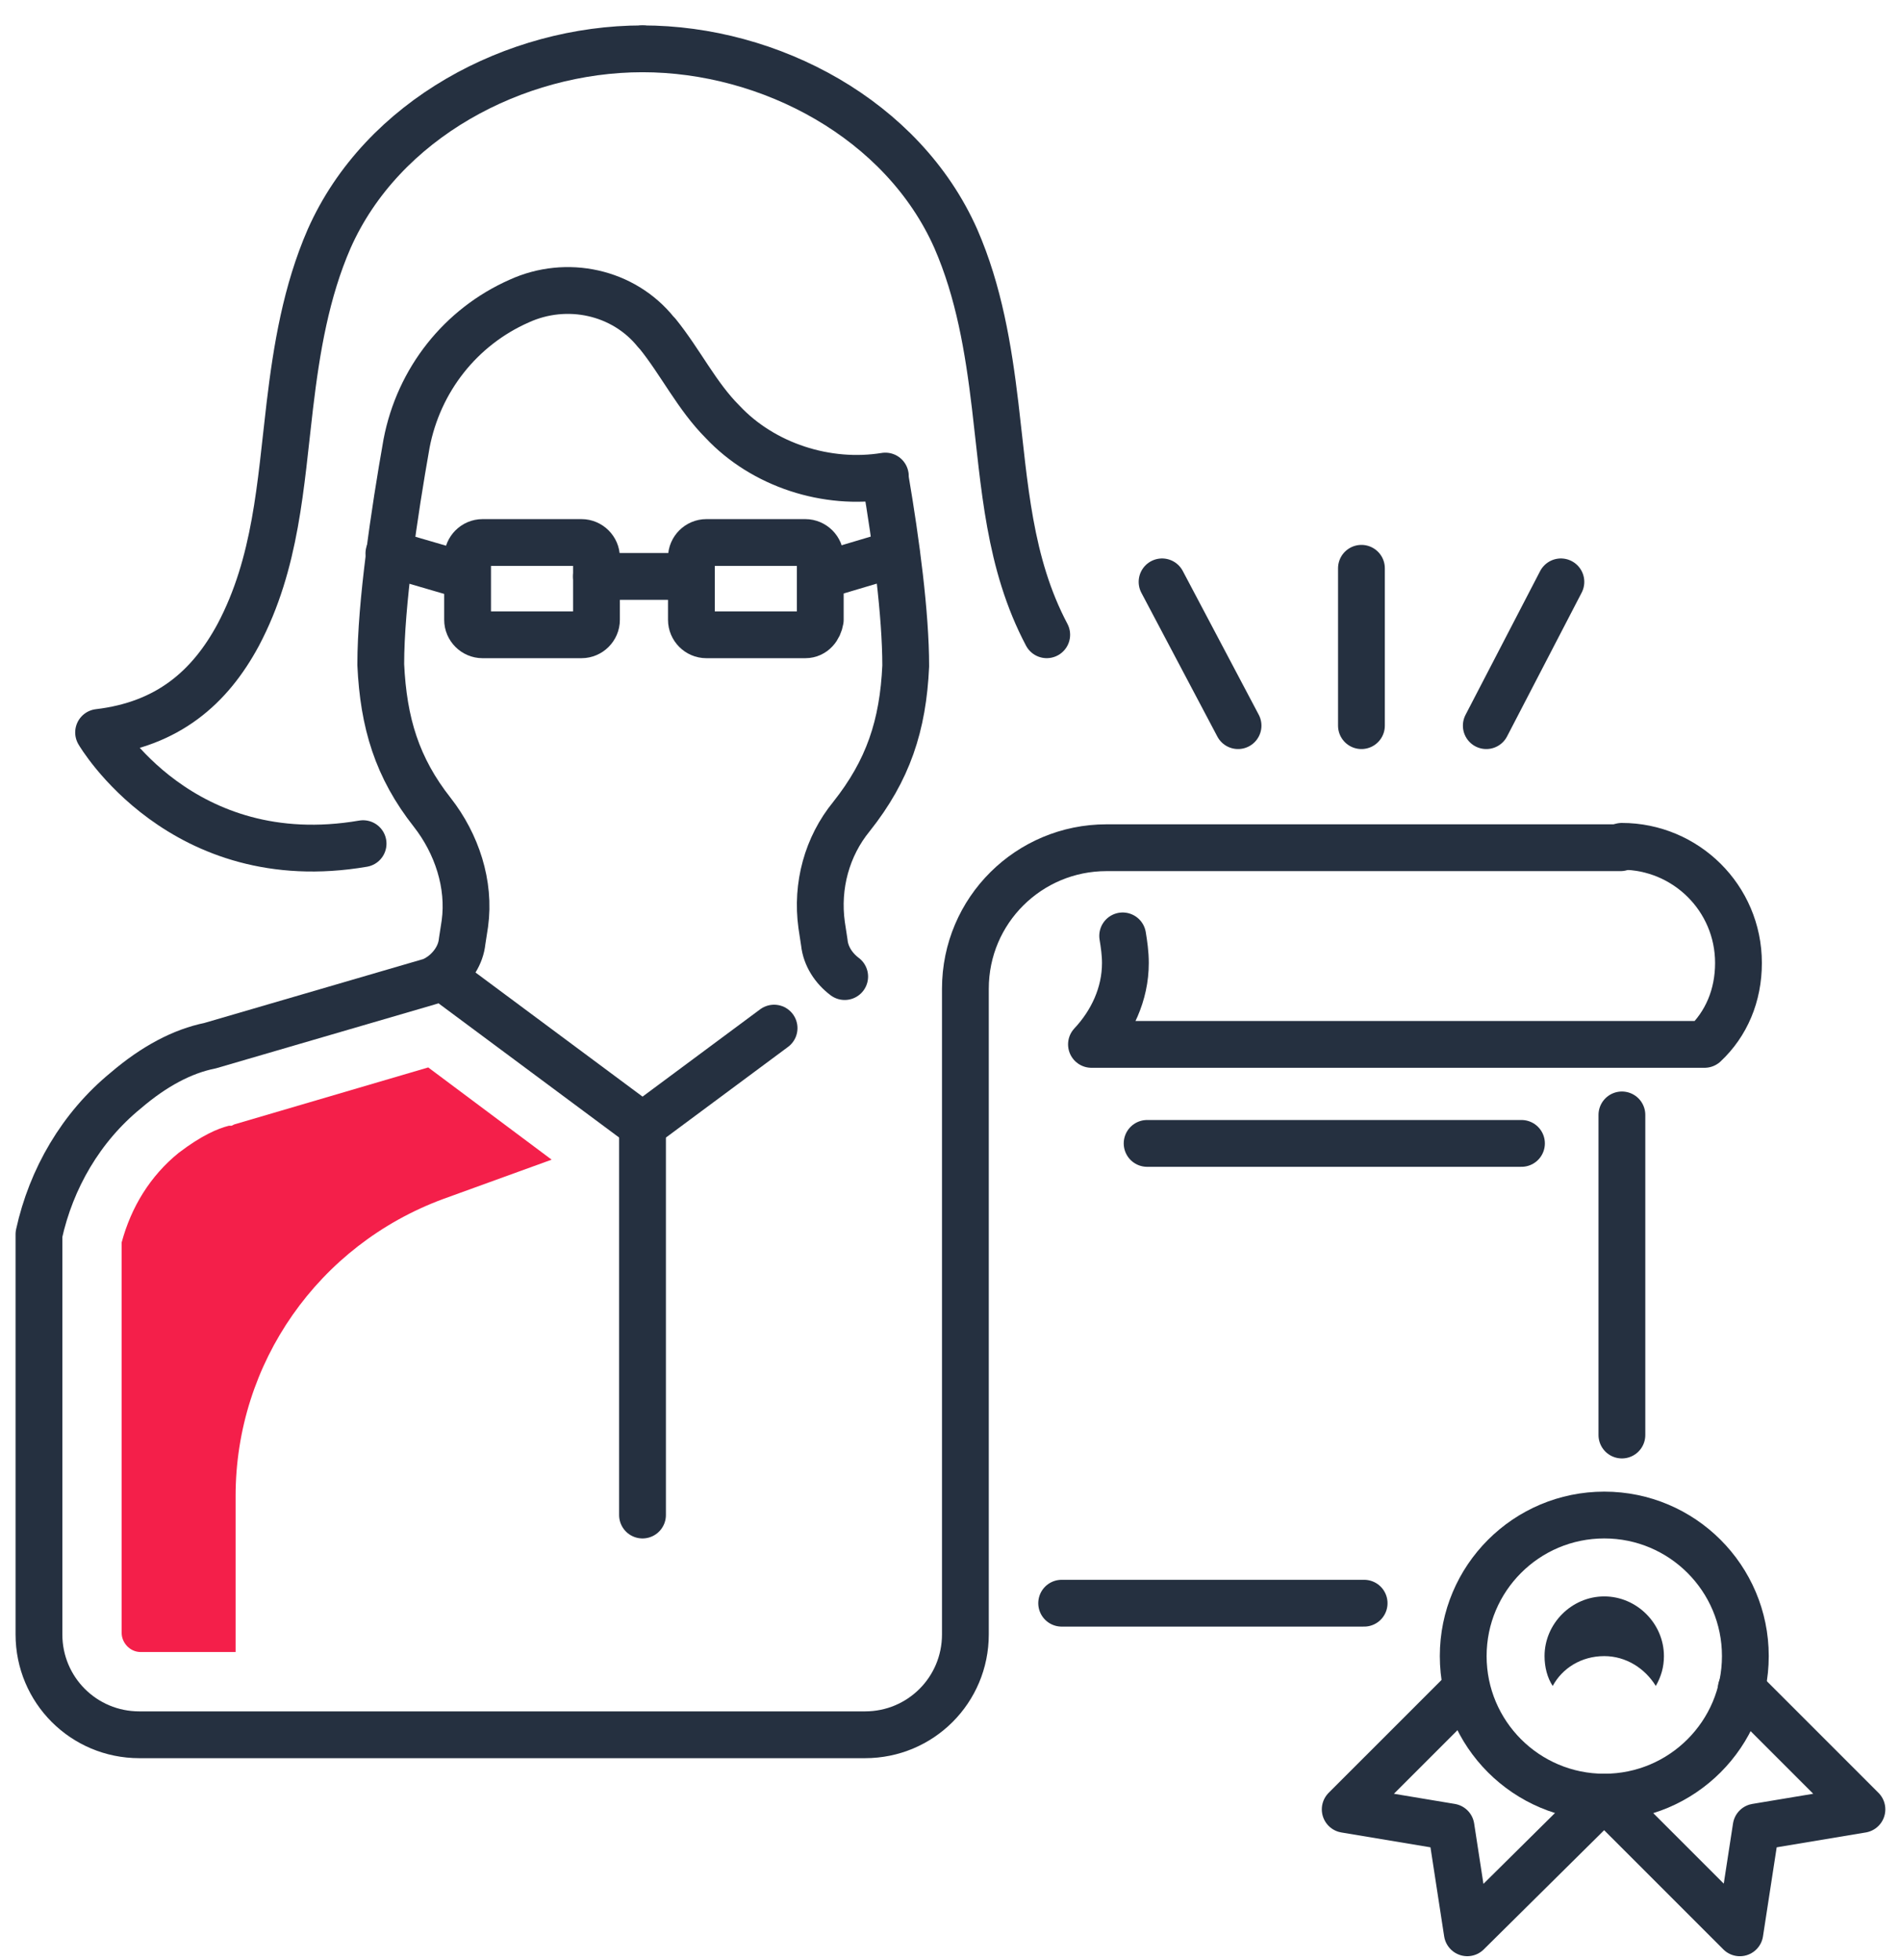
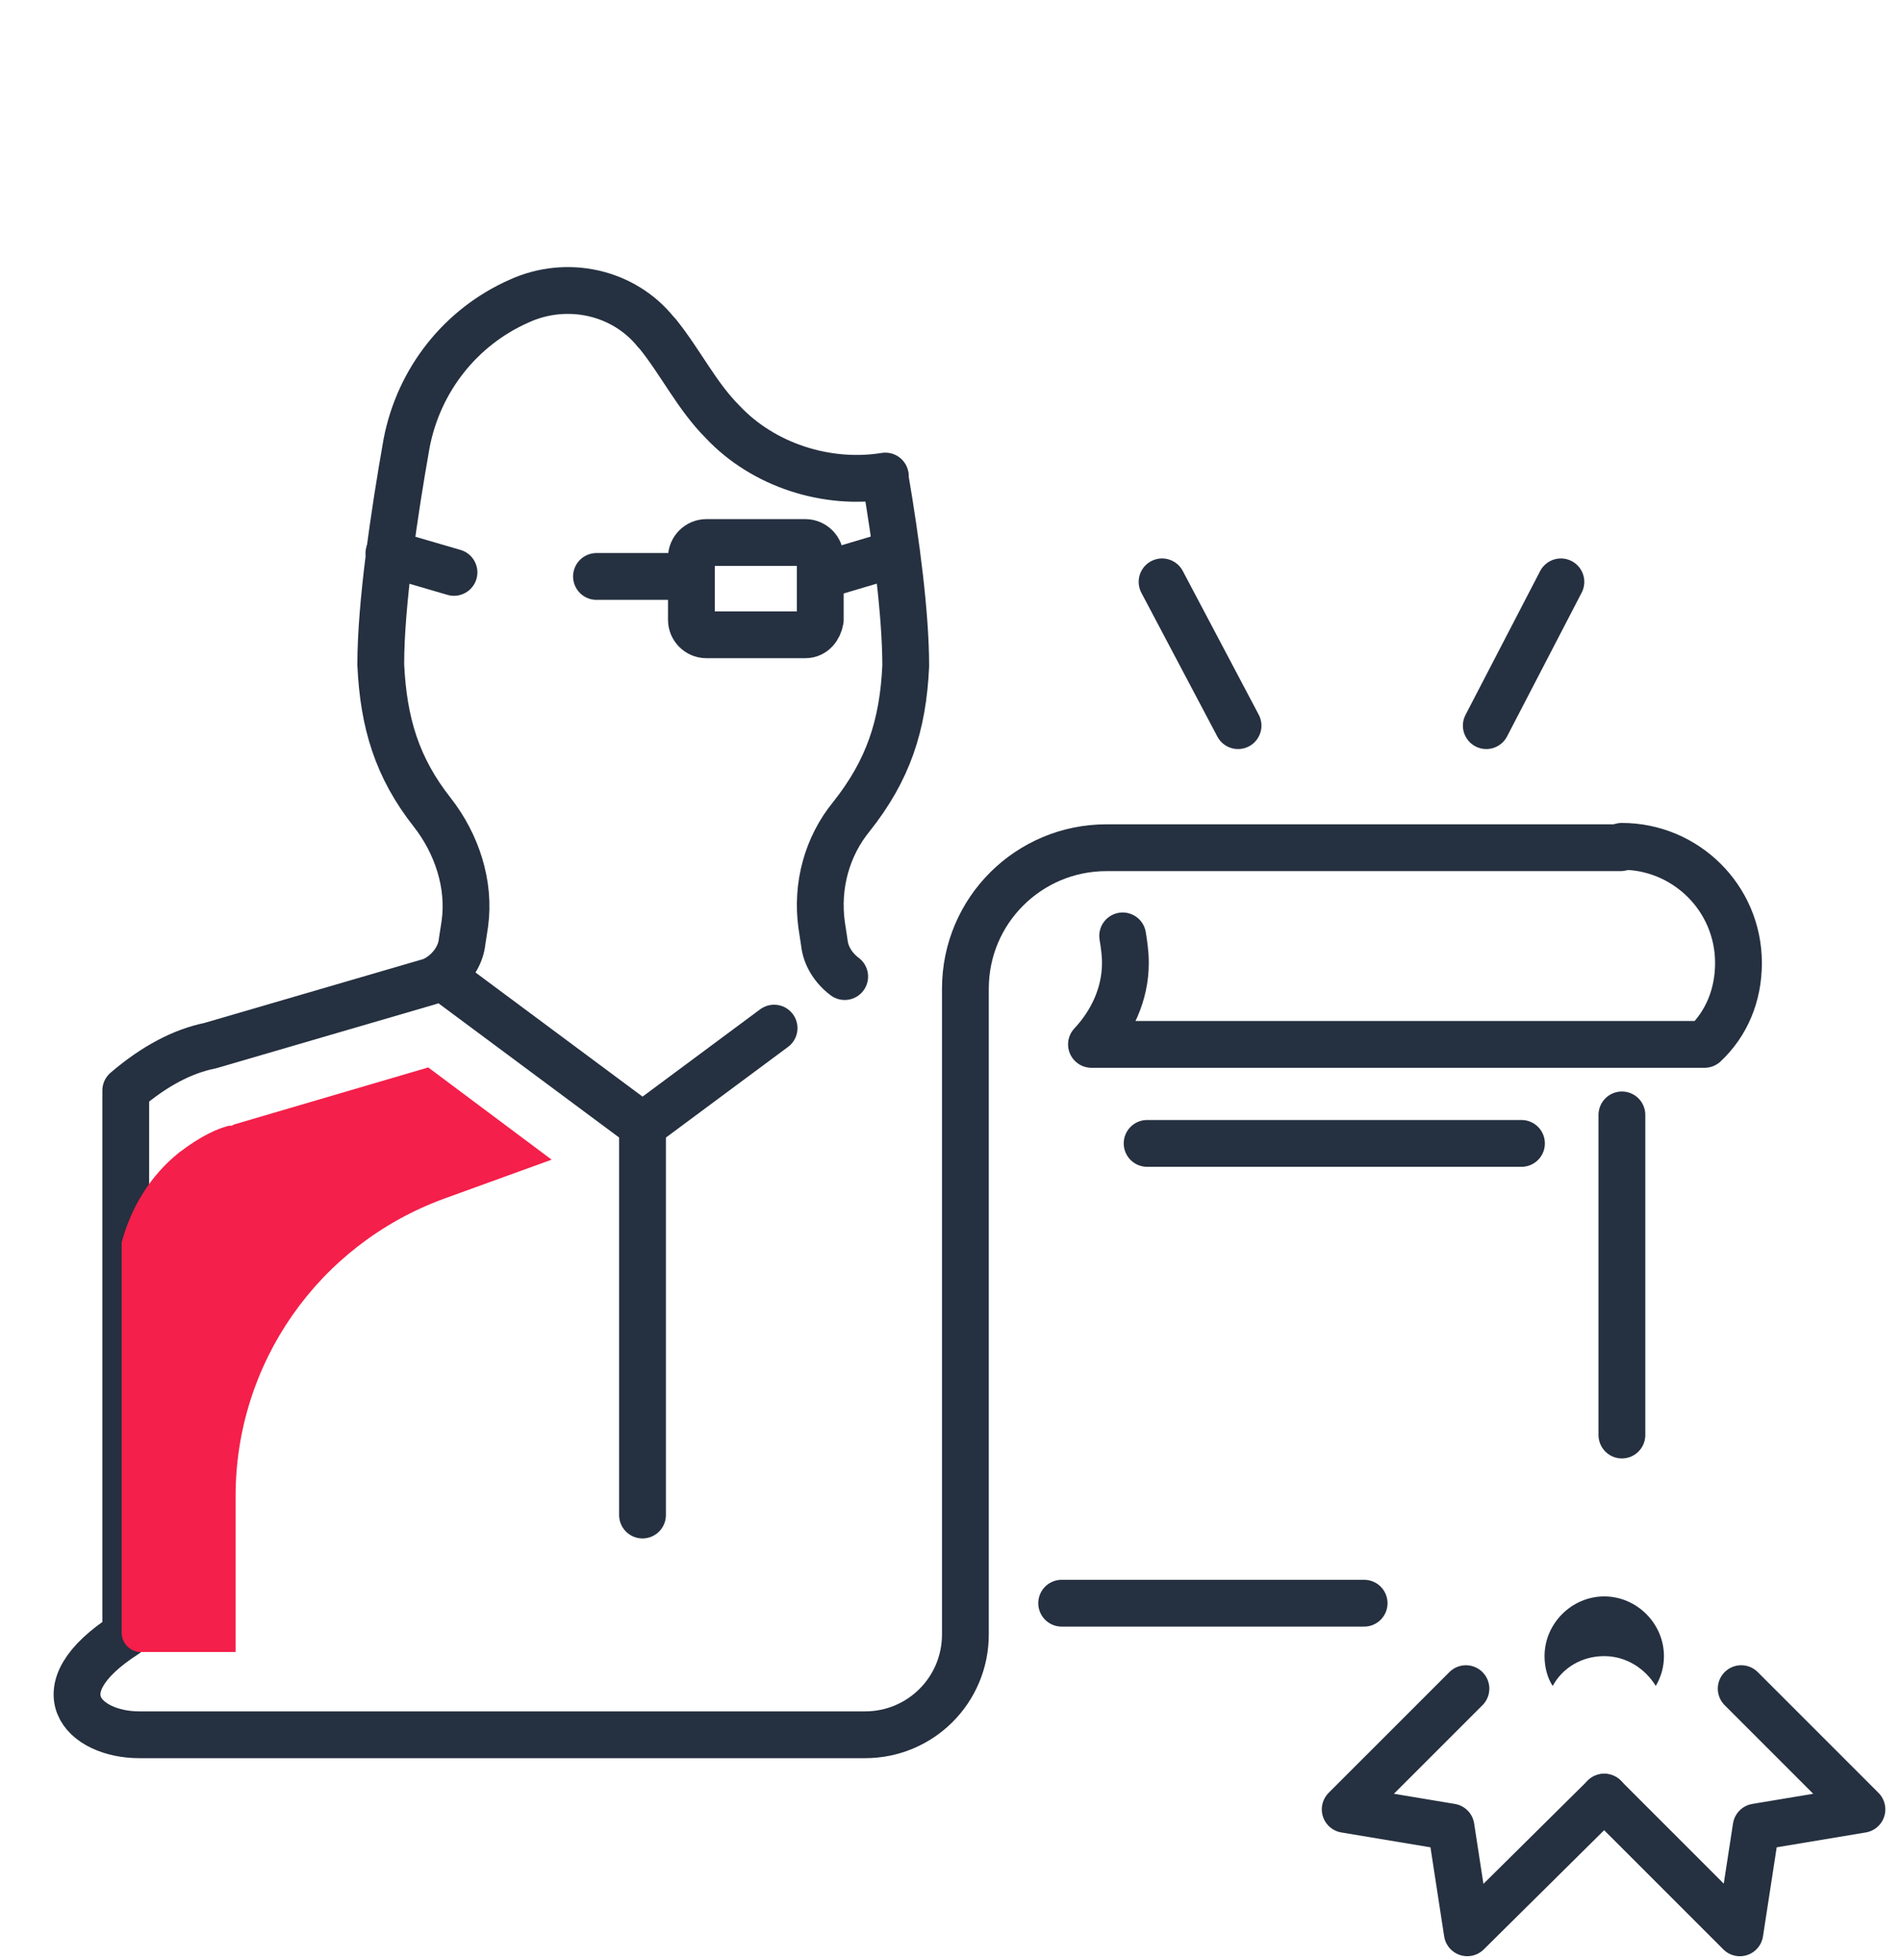
<svg xmlns="http://www.w3.org/2000/svg" width="65" height="67" viewBox="0 0 65 67" fill="none">
-   <path d="M19.884 21.7H16.498C16.22 21.7 15.988 21.468 15.988 21.19V19.056C15.988 18.778 16.22 18.546 16.498 18.546H19.884C20.163 18.546 20.395 18.778 20.395 19.056V21.19C20.395 21.468 20.163 21.7 19.884 21.7Z" stroke="#253040" stroke-width="1.6" stroke-miterlimit="10" stroke-linecap="round" stroke-linejoin="round" />
  <path d="M27.537 21.7H24.151C23.872 21.7 23.641 21.468 23.641 21.19V19.056C23.641 18.778 23.872 18.546 24.151 18.546H27.537C27.815 18.546 28.047 18.778 28.047 19.056V21.19C28.001 21.468 27.815 21.7 27.537 21.7Z" stroke="#253040" stroke-width="1.6" stroke-miterlimit="10" stroke-linecap="round" stroke-linejoin="round" />
  <path d="M20.395 19.706H23.641" stroke="#253040" stroke-width="1.6" stroke-miterlimit="10" stroke-linecap="round" stroke-linejoin="round" />
  <path d="M13.297 18.918L15.523 19.567" stroke="#253040" stroke-width="1.6" stroke-miterlimit="10" stroke-linecap="round" stroke-linejoin="round" />
  <path d="M28.465 19.567L30.645 18.918" stroke="#253040" stroke-width="1.6" stroke-miterlimit="10" stroke-linecap="round" stroke-linejoin="round" />
  <path d="M30.273 16.367C30.645 18.547 30.969 21.004 30.969 22.766C30.876 24.806 30.366 26.336 29.114 27.913C28.279 28.933 27.908 30.277 28.094 31.622L28.186 32.225C28.233 32.688 28.511 33.106 28.882 33.384" stroke="#253040" stroke-width="1.6" stroke-miterlimit="10" stroke-linecap="round" stroke-linejoin="round" />
-   <path d="M21.969 1.669C26.328 1.669 30.873 4.08 32.682 8.16C33.471 9.969 33.795 11.916 34.027 13.863C34.352 16.599 34.491 19.242 35.79 21.699" stroke="#253040" stroke-width="1.6" stroke-miterlimit="10" stroke-linecap="round" stroke-linejoin="round" />
-   <path d="M21.969 1.669C17.609 1.669 13.064 4.08 11.255 8.16C10.467 9.969 10.142 11.916 9.91 13.863C9.586 16.599 9.447 19.242 8.148 21.699C7.174 23.508 5.736 24.759 3.371 25.038C3.371 25.038 6.2 29.906 12.415 28.84" stroke="#253040" stroke-width="1.6" stroke-miterlimit="10" stroke-linecap="round" stroke-linejoin="round" />
  <path d="M15.105 33.384L21.97 38.484L26.468 35.146" stroke="#253040" stroke-width="1.6" stroke-miterlimit="10" stroke-linecap="round" stroke-linejoin="round" />
-   <path d="M30.272 16.274C28.278 16.599 26.098 15.903 24.707 14.42C23.826 13.539 23.269 12.38 22.481 11.406C22.481 11.406 22.481 11.406 22.434 11.36C21.321 9.968 19.373 9.551 17.75 10.293C15.756 11.174 14.318 12.982 13.901 15.162C13.483 17.526 13.019 20.633 13.019 22.719C13.112 24.713 13.576 26.243 14.782 27.773C15.617 28.84 16.08 30.231 15.895 31.575L15.802 32.178C15.756 32.642 15.477 33.059 15.106 33.337C14.967 33.43 14.828 33.523 14.643 33.569L7.176 35.748C6.248 35.934 5.274 36.444 4.3 37.279C2.77 38.53 1.749 40.292 1.332 42.193V55.871C1.332 57.773 2.863 59.303 4.764 59.303H29.577C31.478 59.303 33.009 57.773 33.009 55.871V33.801C33.009 31.112 35.188 28.979 37.832 28.979H55.409" stroke="#253040" stroke-width="1.6" stroke-miterlimit="10" stroke-linecap="round" stroke-linejoin="round" />
-   <path d="M54.855 61.435C57.518 61.435 59.678 59.276 59.678 56.613C59.678 53.95 57.518 51.791 54.855 51.791C52.191 51.791 50.031 53.95 50.031 56.613C50.031 59.276 52.191 61.435 54.855 61.435Z" stroke="#253040" stroke-width="1.6" stroke-miterlimit="10" stroke-linecap="round" stroke-linejoin="round" />
+   <path d="M30.272 16.274C28.278 16.599 26.098 15.903 24.707 14.42C23.826 13.539 23.269 12.38 22.481 11.406C22.481 11.406 22.481 11.406 22.434 11.36C21.321 9.968 19.373 9.551 17.75 10.293C15.756 11.174 14.318 12.982 13.901 15.162C13.483 17.526 13.019 20.633 13.019 22.719C13.112 24.713 13.576 26.243 14.782 27.773C15.617 28.84 16.08 30.231 15.895 31.575L15.802 32.178C15.756 32.642 15.477 33.059 15.106 33.337C14.967 33.43 14.828 33.523 14.643 33.569L7.176 35.748C6.248 35.934 5.274 36.444 4.3 37.279V55.871C1.332 57.773 2.863 59.303 4.764 59.303H29.577C31.478 59.303 33.009 57.773 33.009 55.871V33.801C33.009 31.112 35.188 28.979 37.832 28.979H55.409" stroke="#253040" stroke-width="1.6" stroke-miterlimit="10" stroke-linecap="round" stroke-linejoin="round" />
  <path d="M54.853 56.614C55.596 56.614 56.245 57.031 56.616 57.634C56.801 57.309 56.894 56.984 56.894 56.614C56.894 55.501 55.967 54.573 54.853 54.573C53.74 54.573 52.812 55.501 52.812 56.614C52.812 56.984 52.905 57.355 53.091 57.634C53.416 57.031 54.065 56.614 54.853 56.614Z" fill="#253040" />
  <path d="M54.854 61.435L50.17 66.072L49.614 62.456L45.996 61.853L50.124 57.726" stroke="#253040" stroke-width="1.6" stroke-miterlimit="10" stroke-linecap="round" stroke-linejoin="round" />
  <path d="M54.852 61.436L59.49 66.073L60.047 62.456L63.664 61.853L59.536 57.726" stroke="#253040" stroke-width="1.6" stroke-miterlimit="10" stroke-linecap="round" stroke-linejoin="round" />
  <path d="M39.223 39.087H52.023" stroke="#253040" stroke-width="1.6" stroke-miterlimit="10" stroke-linecap="round" stroke-linejoin="round" />
  <path d="M55.457 49.056V38.113" stroke="#253040" stroke-width="1.6" stroke-miterlimit="10" stroke-linecap="round" stroke-linejoin="round" />
  <path d="M55.454 28.932C57.634 28.932 59.443 30.694 59.443 32.92C59.443 34.033 59.026 35.007 58.283 35.702H37.32C38.016 34.96 38.48 33.986 38.48 32.92C38.48 32.595 38.433 32.271 38.387 31.993" stroke="#253040" stroke-width="1.6" stroke-miterlimit="10" stroke-linecap="round" stroke-linejoin="round" />
-   <path d="M46.551 24.806V19.427" stroke="#253040" stroke-width="1.6" stroke-miterlimit="10" stroke-linecap="round" stroke-linejoin="round" />
  <path d="M50.82 24.806L53.371 19.891" stroke="#253040" stroke-width="1.6" stroke-miterlimit="10" stroke-linecap="round" stroke-linejoin="round" />
  <path d="M42.332 24.806L39.734 19.891" stroke="#253040" stroke-width="1.6" stroke-miterlimit="10" stroke-linecap="round" stroke-linejoin="round" />
  <path d="M36.301 54.805H46.643" stroke="#253040" stroke-width="1.6" stroke-miterlimit="10" stroke-linecap="round" stroke-linejoin="round" />
  <path d="M21.969 38.484V51.791" stroke="#253040" stroke-width="1.6" stroke-miterlimit="10" stroke-linecap="round" stroke-linejoin="round" />
  <path d="M8.01 38.438L7.917 38.484H7.824C7.453 38.577 6.896 38.809 6.108 39.411C5.134 40.2 4.485 41.266 4.16 42.471V55.825C4.16 56.15 4.438 56.474 4.809 56.474H8.056V51.142C8.056 46.598 10.885 42.564 15.152 40.988L18.862 39.643L14.642 36.49L8.01 38.438Z" fill="#F41F4A" />
</svg>